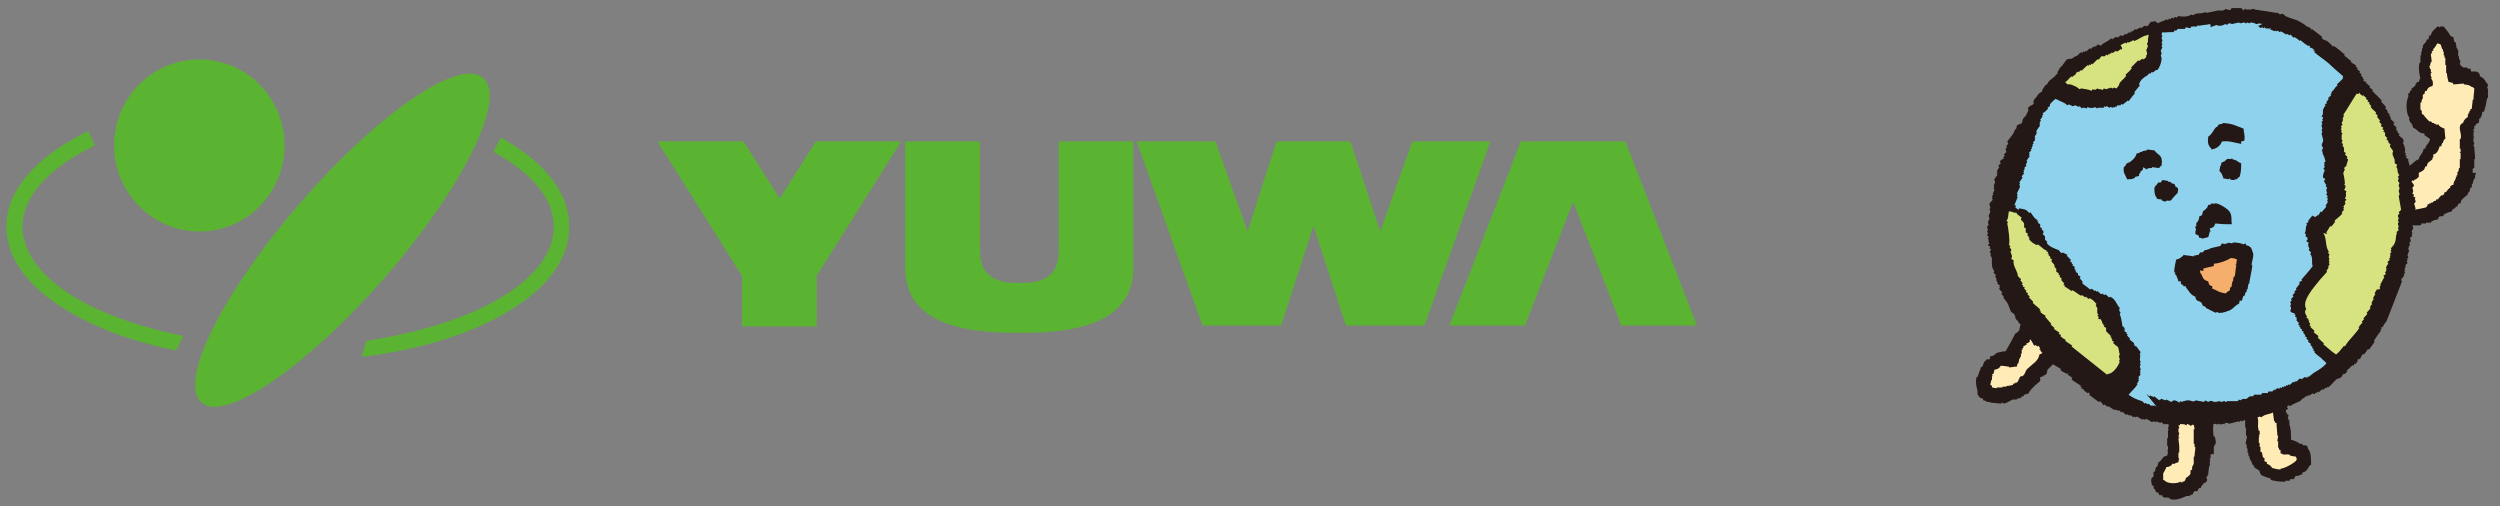
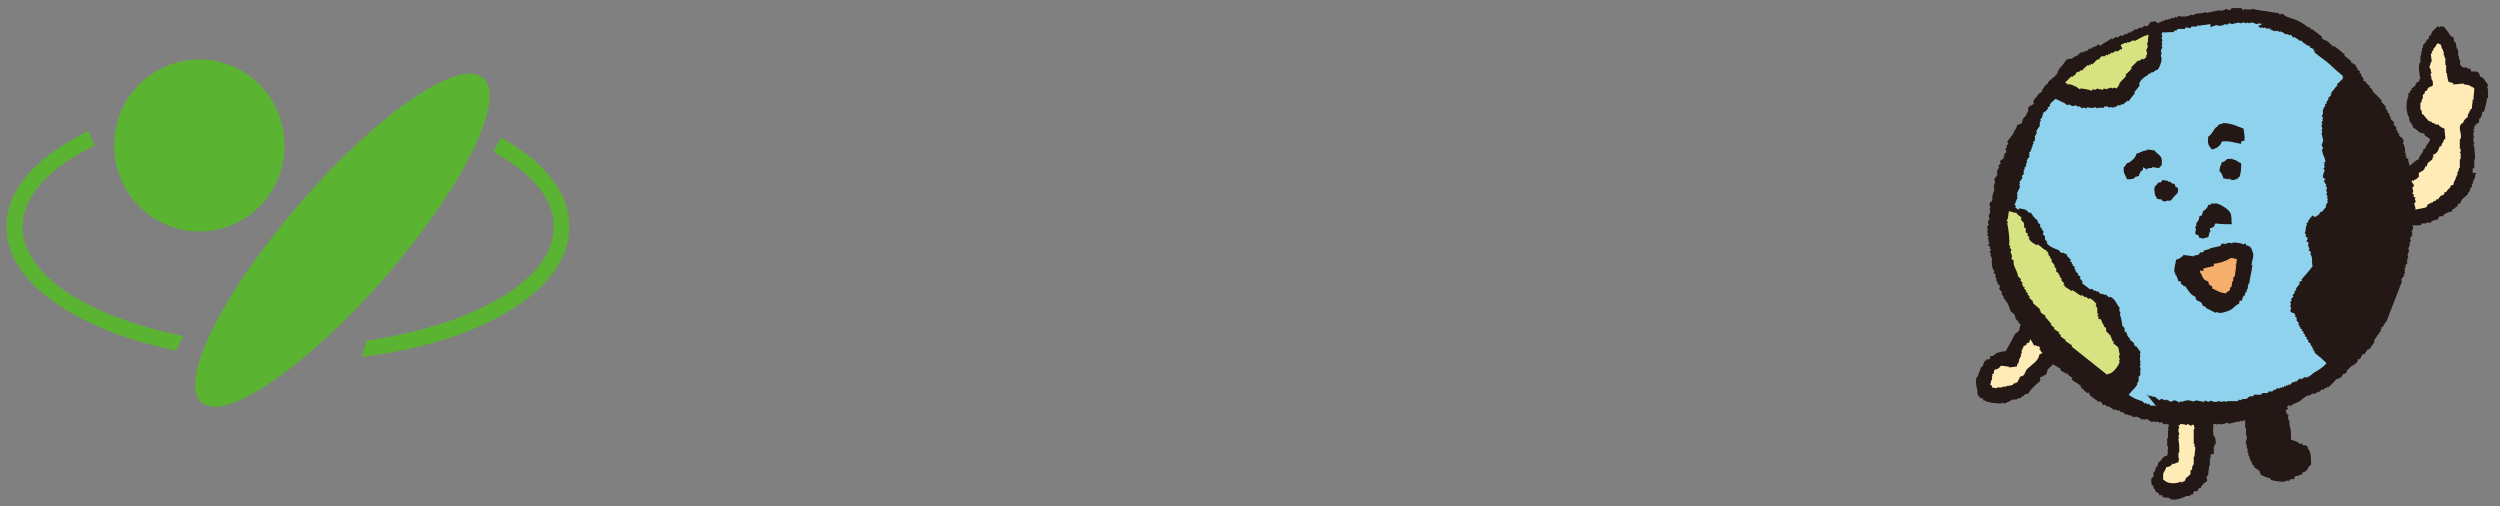
<svg xmlns="http://www.w3.org/2000/svg" version="1.1" id="レイヤー_1" x="0px" y="0px" width="311px" height="63px" viewBox="0 0 311 63" style="enable-background:new 0 0 311 63;" xml:space="preserve">
  <rect x="0" y="0" width="311" height="63" fill="#808080" stroke="none" />
  <style type="text/css">
	.st0{fill:#5BB431;}
	.st1{fill-rule:evenodd;clip-rule:evenodd;fill:#231815;}
	.st2{fill-rule:evenodd;clip-rule:evenodd;fill:#FFEBB6;}
	.st3{fill-rule:evenodd;clip-rule:evenodd;fill:#D6E380;}
	.st4{fill-rule:evenodd;clip-rule:evenodd;fill:#8FD2ED;}
	.st5{fill-rule:evenodd;clip-rule:evenodd;fill:#F5AE6B;}
</style>
  <g>
    <g>
-       <path class="st0" d="M112.1,17.6l-9.8,15.6l-0.7,1.1v0.3v6h-9.3v-6v-0.3l-0.7-1.1l-9.8-15.6h10.7l4.5,7.1l4.5-7.1H112.1z     M211.1,40.5l-8.9-22.9h-3.6h-5.8h-3.6l-8.9,22.9h9.4l6-15.4l6,15.4H211.1z M127.4,41.4c11.2,0,13.6-4,13.6-8.2V17.6h-9.3v13    c0,1.6,0.2,4.6-4.6,4.6h-0.6c-4.7,0-4.6-3-4.6-4.6v-13h-9.3v15.6c0,4.2,2.4,8.2,13.6,8.2H127.4z M175.7,17.6l-4,11.2L168,17.6    h-1.2h-6.8h-1.2l-3.6,11.2l-4-11.2h-9.8l8.2,22.9h1.8h7.9h0.1l0-0.1l4-12.3l4,12.3l0,0.1h0.1h7.9h1.8l8.2-22.9H175.7z" />
      <path class="st0" d="M21.9,43.6c-3.9-0.8-7.5-1.9-10.6-3.4c-6.8-3.2-10.5-7.4-10.5-12c0-4.5,3.6-8.7,10.2-11.9l0.8,1.8    c-5.8,2.8-9,6.4-9,10.1c0,3.8,3.3,7.5,9.4,10.3c3.1,1.4,6.7,2.5,10.6,3.3L21.9,43.6z M62.3,17.1l-0.9,1.8c4.9,2.7,7.5,5.9,7.5,9.3    c0,3.8-3.3,7.5-9.4,10.3c-3.9,1.8-8.7,3.1-13.9,3.9L45,44.4c5.7-0.7,11-2.1,15.3-4.1c6.8-3.2,10.5-7.4,10.5-12    C70.9,24,67.8,20.2,62.3,17.1 M60.1,9.7C57.2,7.1,47,14.1,37.3,25.3c-9.7,11.2-15.2,22.3-12.2,24.8c2.9,2.5,13.1-4.5,22.8-15.6    C57.6,23.3,63.1,12.2,60.1,9.7 M24.8,7.4c-5.9,0-10.6,4.8-10.6,10.7c0,5.9,4.8,10.7,10.6,10.7c5.9,0,10.6-4.8,10.6-10.7    C35.4,12.2,30.7,7.4,24.8,7.4" />
    </g>
    <g>
      <path class="st1" d="M284.6,49.1v0.2h-0.1c-0.1,0.2,0.1,0.5,0.1,0.6c0,0.3-0.2,0.4-0.1,0.8c0,0,0.2,0,0.1,0.2    c-0.1,0-0.2,0.1-0.2,0.1c-0.1,0.3,0.1,0.4,0.2,0.6h0.1c0,0.2-0.1,0.3-0.1,0.5h0.1v0.2h0.1v0.5c0.2,0.7,0.2,0.9,0.2,1.9    c0.4,0.1,0.6,0.2,1,0.4v0.1h0.4c0,0.1,0.1,0.2,0.1,0.2h0.4c0.1,0.1,0.2,0.2,0.2,0.4c0.4,0.4,0.4,1.3,0.4,2c-0.5,0.3-0.3,0.8-1.1,1    v0.2c-0.1,0-0.2,0.1-0.4,0.1v0.1h-0.4c-0.1,0.1-0.2,0.2-0.2,0.4h-0.5c0,0.1-0.1,0.2-0.1,0.2h-0.5v0.1c-0.3,0.1-1.6-0.1-1.8-0.2    c0-0.1-0.1-0.2-0.1-0.2c-0.4-0.1-0.7-0.2-1.1-0.4c-0.1-0.2-0.2-0.3-0.2-0.5c-0.2-0.2-0.5-0.3-0.7-0.5v-0.2c-0.1,0-0.2-0.1-0.2-0.1    c0-0.1-0.1-0.2-0.1-0.4h-0.1v-0.2h-0.1c0-0.2-0.1-0.3-0.1-0.5h-0.1v-0.4h-0.1v-0.5h-0.1v-0.5h-0.1c-0.1-0.4,0.2-0.8,0.1-1.1h-0.1    v-1h-0.1v-1.1h-0.1v-0.4h-0.1v-0.4h-0.1v-0.1h-0.4c-0.5,0.5-1.3-0.1-2.2,0.1v0.1h-0.1c0,0-0.1-0.2-0.2-0.1v0.1h-0.6    c-0.1,0.4-0.3,2.3-0.1,2.9h0.1c0.1,0.2,0.2,0.7,0.1,1h-0.1v0.2h-0.1v1H275v0.5h-0.1v0.1c0,0.1,0.1,0.2,0.1,0.2h-0.1V58h-0.1    c0,0.4-0.1,0.7-0.1,1.1h-0.1v0.2h-0.1c-0.1,0.3,0.2,0.2,0,0.6c-0.1,0.1-0.2,0.2-0.4,0.2v0.2h-0.1c-0.1,0.1-0.2,0.2-0.2,0.4h-0.2    c-0.1,0.1-0.2,0.2-0.2,0.4h-0.4c-0.1,0.1-0.2,0.2-0.2,0.4h-0.2v0.1h-0.2v0.1h-0.4c-0.4,0.2-1.3,0.6-2,0.4v-0.1h-0.2v-0.1h-0.6    c0,0,0-0.1-0.2-0.1v-0.2h-0.4v-0.1c-0.1-0.1,0,0-0.1-0.2c-0.3-0.1-0.3,0-0.4-0.4c-0.2-0.1-0.2-0.2-0.2-0.5h-0.2c0-0.3-0.2-0.6,0-1    c0.1,0,0.2-0.1,0.2-0.1v-0.6c0.1,0,0.2-0.1,0.2-0.1c0-0.2,0.1-0.3,0.1-0.5c0.1,0,0.2-0.1,0.2-0.1c0-0.2,0.1-0.3,0.1-0.5    c0.1,0,0.2-0.1,0.2-0.1c0.2-0.2,0.3-0.4,0.5-0.6c0.1,0,0.2-0.1,0.4-0.1v-0.2h0.1c0-0.1-0.1-0.2-0.1-0.2h0.1v-0.2h-0.1v-0.1h0.1    v-0.5h-0.1v-1h0.1v-1h0.1v-0.1h-0.1c0-0.3,0.1-0.3,0.1-0.5c0-0.6-0.1-1.2-0.1-1.8l3.5,0.3l4.2,0.1l3.5-0.5L284.6,49.1z" />
-       <path class="st2" d="M282.1,50.5v0.2h-0.2c-0.3,0.5-1,0.5-1.3,1c0.6,0.4,0.1,1.1,0.4,1.9h0.1v0.5h-0.1c0,0.1,0.1,0.2,0.1,0.2h-0.1    v0.8h0.1v0.5h0.1v0.6c0.1,0,0.2,0.1,0.2,0.1c0,0.2,0.1,0.4,0.1,0.6c0.1,0,0.2,0.1,0.2,0.1v0.4h0.1c0.1,0.1,0,0,0.2,0.1v0.2    c0.3,0.1,0.4,0.2,0.6,0.4v0.1c0.4,0.1,0.7,0.2,1.1,0.2v-0.1c0.5,0,1.9-0.8,2-1.1v-0.2c-0.1-0.1,0,0-0.1-0.2    c-0.2,0-0.5-0.1-0.7-0.1v-0.1c-0.5-0.2-0.8,0.1-1.1-0.2h-0.1v-0.4c-0.1,0-0.2-0.1-0.2-0.1v-0.2h-0.1v-0.8h-0.1    c0-0.2,0.1-0.5,0.1-0.7h-0.1c0-0.5-0.1-1-0.1-1.6H283v-0.2h-0.1c-0.1-0.7-0.2-1.4-0.2-2h-0.1C282.4,50.5,282.3,50.5,282.1,50.5" />
      <path class="st2" d="M271.3,51.4c0,0.2-0.1,0.5-0.1,0.5s0.2,0.1,0.1,0.4h-0.1v0.6H271c0,0.1,0.1,0.2,0.1,0.4H271v0.5h0.1    c0,0.2-0.1,0.4-0.1,0.6h0.1v0.1H271c0,0.4,0.1,0.7,0.1,1.1v0.7H271V57h0.1c0,0-0.1,0.3-0.1,0.5c-0.1,0-0.2,0.1-0.4,0.1v0.1h-0.4    c0,0.1-0.1,0.2-0.1,0.2c-0.2,0.1-0.3,0.2-0.6,0.2c-0.1,0.3-0.3,0.6-0.4,0.8v0.8c0.1,0,0.2,0.1,0.2,0.1c0.4,0.4,1.5,0.4,2,0.1V60    h0.2v-0.1h0.2c0.1-0.1,0.2-0.2,0.2-0.4c0.2-0.2,0.5-0.3,0.6-0.6v-0.4c0.1,0,0.2-0.1,0.2-0.1V58h0.1v-0.2h0.1v-1h0.1    c0-0.4,0.1-0.8,0.1-1.2h-0.1v-0.4h-0.1v-1.8h0.1c0-0.2-0.1-0.5-0.1-0.7h0.1c0-0.2-0.1,0-0.1-0.1v-0.1h0.1c0-0.2-0.1-0.5-0.1-0.7    l-0.1-0.1h-0.7v-0.1C272.1,51.5,271.7,51.4,271.3,51.4" />
      <path class="st1" d="M256.5,44.1c-0.4,0.4-0.4,0.5-0.4,0.6c-0.5,0.4-1,0.9-1.4,1.3c0,0.2-0.1,0.3-0.1,0.5    c-0.1,0.1-0.2,0.2-0.4,0.2v0.1c-0.1,0-0.2,0.1-0.4,0.1v0.5c-0.2,0.2-0.5,0.4-0.7,0.6c-0.3,0.3-0.6,0.6-0.8,1H252v0.1h-0.2    c0,0.1-0.1,0.2-0.1,0.2h-0.2c0,0.1-0.1,0.2-0.1,0.2c-0.2,0-0.3,0.1-0.5,0.1v0.1h-0.5c-0.3,0.1-0.8,0.5-1.2,0.5v-0.1H249v0.1    c-0.5,0-1-0.1-1.4-0.1v-0.1h-0.4V50c-0.2-0.1-0.2-0.2-0.5-0.2v-0.2c-0.1,0-0.2-0.1-0.4-0.1c0-0.1-0.1-0.2-0.1-0.2h-0.1v-0.2H246    v-0.5c-0.1-0.3-0.3-1.2-0.1-1.7h0.1c0.1-0.2,0.2-0.5,0.2-0.7h0.1c0-0.2,0.1-0.3,0.1-0.5c0.1,0,0.2-0.1,0.2-0.1    c0.2-0.3,0.1-0.6,0.5-0.8v-0.1h0.4c0-0.1,0.1-0.2,0.1-0.4c0.5,0,0.5-0.2,0.8-0.4c0.4-0.1,0.7-0.2,1.1-0.2c0.4-0.7,0.8-1.4,1.2-2.2    c0.2-0.1,0.3-0.2,0.5-0.4c0-0.2,0.1-0.4,0.1-0.6c0.2-0.2,0.5-0.4,0.7-0.6v-0.2h0.1v-0.2h0.1V39c0.1,0,0.2-0.1,0.7-0.4L256.5,44.1z    " />
      <path class="st2" d="M248.1,46c0,0.2-0.1,0.3-0.1,0.5c-0.1,0-0.2,0.1-0.2,0.1v0.1h0.1v0.1h-0.1v0.5h-0.1c0,0.2-0.1,0.4-0.1,0.6    c0.1,0,0.2,0.1,0.2,0.1v0.2c0.2,0,0.4,0.1,0.6,0.1v-0.1h0.7v-0.1h0.5v-0.1h0.2V48c0.2,0,0.4-0.1,0.6-0.1c0-0.1,0.1-0.2,0.1-0.2    h0.2v-0.1h0.2c0.1-0.1,0.2-0.2,0.2-0.4h0.1v-0.2l0.2-0.2h0.2l0.2-0.2c0.2-0.3,0.2-0.6,0.5-0.8c0.5-0.5,1.3-0.9,1.4-1.7    c0.3-0.1,0.3-0.2,0.6-0.2c0.1-0.5,0.3-0.4,0.6-0.7h0.1v-0.2c-0.1-0.1-0.7-0.7-0.7-0.8v-0.4h-0.1v-0.2c-0.2-0.4-0.4-0.5-0.5-1.1    h-0.2c-0.1,0.1-0.2,0.2-0.2,0.4h-0.1v0.4c-0.1,0-0.2,0.1-0.2,0.1v0.2c-0.1,0-0.2,0.1-0.2,0.1c0,0.2-0.1,0.3-0.1,0.5    c-0.1,0-0.2,0.1-0.2,0.1v0.2c-0.1,0.1-0.2,0.2-0.4,0.2v0.2c-0.1,0-0.2,0.1-0.2,0.1V43c-0.1,0-0.2,0.1-0.2,0.1v0.2h-0.1v0.2h-0.1    V44h-0.1v0.4h-0.1v0.2h-0.1c0,0.2-0.1,0.4-0.1,0.6h-0.1c0,0.1-0.1,0.2-0.1,0.4c-0.3,0-0.6,0.1-1,0.1v-0.1c-0.3,0-0.6-0.1-1-0.1    C248.7,45.8,248.6,45.9,248.1,46" />
      <path class="st1" d="M299,20.8c1,0,1.1-0.7,1.9-1c0.1-0.6,0.5-0.6,0.6-1.3h0.2c0.1-0.6,0.5-0.6,0.6-1.2l-0.7-0.5v-0.2    c-0.8,0-0.8-0.5-1.4-0.7c0-0.1-0.1-0.2-0.1-0.4H300v-0.2c-0.1,0-0.2-0.1-0.2-0.1v-0.2h-0.1v-0.5h-0.1c-0.3-0.8-0.3-1.8,0-2.5v-0.4    c0.1,0,0.2-0.1,0.2-0.1v-0.2c0.1,0,0.2-0.1,0.2-0.1v-0.2c0.2-0.1,0.3-0.2,0.5-0.4v-0.2h0.1c0-0.1,0.1-0.2,0.1-0.2h0.2    c0-0.1,0.1-0.2,0.1-0.4h0.1c-0.1-0.4-0.3-1.4-0.1-2h0.1V6.9h0.1V6.4h0.1V6h0.1V5.7c0.1-0.3,0.4-0.3,0.5-0.8h0.2    c0-0.2,0.1-0.3,0.1-0.5h0.2c0.1-0.6,0.5-0.7,0.8-1.1h0.2v0.1h0.1V3.3h0.5c0.3,0.4,0.6,0.7,0.8,1.1c0.1,0.1,0.2,0.2,0.4,0.2    c0,0.2,0.1,0.4,0.1,0.6c0.1,0,0.2,0.1,0.2,0.1c0,0.2,0.1,0.5,0.1,0.7h0.1v0.2h0.1v0.8h0.1v0.4h0.1c0.2,0.5-0.2,0.5,0.2,0.8v0.1    h0.1V8.3h0.1v0.1h0.5v0.1h0.2v0.1c0.1,0,0.2-0.1,0.2-0.1c0,0.1,0.1,0.2,0.1,0.4h0.7c0,0,0,0.1,0.2,0.1c0.1,0.2,0.2,0.2,0.2,0.5    c0.6,0.2,0.6,0.6,1,1c0,0.2-0.1,0.3-0.1,0.5h0.1v1.2h-0.1c-0.1,0.6-0.2,1.1-0.4,1.7h-0.2c0,0.2-0.1,0.4-0.1,0.6h-0.1v0.2    c-0.1,0-0.2,0.1-0.2,0.1v0.4c-0.1,0.1-0.2,0.2-0.4,0.2v0.2c-0.1,0-0.2,0.1-0.2,0.1v0.4h-0.1c-0.1,0.2,0.1,0.2,0.1,0.2v0.1h-0.1    v0.6h0.1v0.1h-0.1v0.6h0.1c0,0.2-0.1,0.3-0.1,0.5h0.1c0,0.5,0.1,1,0.1,1.6h-0.1v1.1c-0.1,0-0.2,0.1-0.2,0.1v0.5H308v0.2h-0.1v0.5    h-0.1c-0.1,0.2-0.2,0.5-0.2,0.7h-0.1v0.4c-0.1,0-0.2,0.1-0.2,0.1c0,0.2-0.1,0.3-0.1,0.5c-0.1,0-0.2,0.1-0.2,0.1v0.2    c-0.3,0.2-0.6,0.5-0.8,0.7c0,0.1-0.1,0.2-0.1,0.4h-0.2c-0.1,0.1-0.2,0.2-0.2,0.4h-0.2c0,0.1-0.1,0.2-0.1,0.2    c-0.3,0.2-0.2-0.1-0.4,0.4c-0.4,0.1-0.7,0.2-1,0.4c0,0.1-0.1,0.2-0.1,0.2h-0.4c-0.1,0.1-0.2,0.2-0.2,0.4c-0.2,0-0.4,0.1-0.6,0.1    v0.1h-0.2c0,0.1-0.1,0.2-0.1,0.2h-0.6v0.1h-0.6V28c-0.5,0.1-1.2,0-1.4,0L299,20.8z" />
      <path class="st2" d="M302.6,10.7c-0.4,0.1-0.6,0.2-0.7,0.6h-0.2c0,0.1-0.1,0.2-0.1,0.4c-0.1,0-0.2,0.1-0.2,0.1v0.5h-0.1v0.2h-0.1    c0,0.1,0.1,0.2,0.1,0.2c-0.1,0-0.2,0.1-0.2,0.1v0.8c0.3,0.3,0.1,0.3,0.2,0.6c0.1,0,0.2,0.1,0.2,0.1c0.2,0.3,0.5,0.6,0.7,0.8h0.2    l0.2,0.2h0.2v0.1h0.2v0.1h0.4v0.1c0.2,0.2,0.4,0.3,0.7,0.4c0,0.4,0.1,0.9,0.1,1.3c-0.1,0-0.2,0.1-0.2,0.1v0.2h-0.1v0.2h-0.1    c0,0.1-0.1,0.2-0.1,0.4h-0.2c-0.1,0.3-0.2,0.6-0.4,0.8c-0.1,0.1-0.2,0.2-0.4,0.2v0.4h-0.1v0.2c-0.2,0.2-0.4,0.3-0.6,0.5    c0,0.1-0.1,0.2-0.1,0.4h-0.2c-0.1,0.6-0.5,0.6-0.8,0.8V22c-0.2,0.2-0.3,0.3-0.6,0.4v0.1c-0.1,0-0.2-0.1-0.2-0.1v0.1    c-0.2,0-0.4,0.1-0.6,0.1v1.1h0.1V24h0.1c0.1,0.3-0.1,0.3-0.1,0.5h0.1c0,0.3-0.2,0.8-0.2,1c0,0.2,0.1,0.5,0.1,0.7    c0.7-0.1,1.4-0.2,2.2-0.4c0.1-0.1,0.2-0.2,0.2-0.4h0.2v-0.1h0.2v-0.1h0.2l0.2-0.2h0.2c0-0.1,0.1-0.2,0.1-0.2h0.2    c0.1-0.2,0.2-0.3,0.4-0.5h0.2c0.1-0.1,0.2-0.2,0.2-0.4h0.2c0.1-0.2,0.2-0.3,0.4-0.5h0.1v-0.2c0.1-0.1,0.2-0.2,0.4-0.2    c0-0.2,0.1-0.3,0.1-0.5h0.1v-0.2h0.1V22h0.1v-0.2h0.1v-0.4h0.1c0-0.2,0.1-0.3,0.1-0.5h0.1v-1v-0.1h0.1V19h-0.1v-0.1h0.1v-0.4h-0.1    v-1.2h0.1c0.2-0.8-0.4-1.4,0.1-1.9c0.1-0.1,0,0,0.2-0.1c0.1-0.4,0.3-0.5,0.5-0.7h0.1v-0.4h0.1v-0.2h0.1v-0.2h0.1v-0.2    c0.1,0,0.2-0.1,0.2-0.1c0-0.4,0.1-0.7,0.1-1.1h0.1c0-0.5,0.1-1,0.1-1.4c-0.1-0.1-0.2-0.2-0.4-0.2v-0.1h-0.2v-0.1    c-0.2,0-0.5-0.1-0.7-0.1v-0.1c-0.4,0-0.9,0.1-1.3,0.1c0-0.1-0.1-0.2-0.1-0.2c-0.2,0-0.3-0.1-0.5-0.1c-0.1-0.4-0.2-0.7-0.2-1.1    h-0.1v-1h-0.1V7.2h-0.1V6.9h-0.1V6.4h-0.1V6.1h-0.1c-0.2-0.5,0-0.6-0.6-0.7c-0.1,0.2-0.3,0.5-0.5,0.7v0.2c-0.1,0-0.2,0.1-0.2,0.1    c0,0.1,0.1,0.2,0.1,0.2c-0.1,0-0.2,0.1-0.2,0.1c0,0.3,0.1,0.6,0.1,1h-0.1c0,0.2-0.1,0.3-0.1,0.5h-0.1c0,0.1,0.1,0.2,0.1,0.4h0.1V9    h0.1v0.1h-0.1c-0.1,0.3,0.1,0.5,0.1,0.6h-0.1C302.7,10.1,302.7,10.4,302.6,10.7" />
      <path class="st1" d="M250.4,16.7l0.2-0.4c0,0,0-0.1,0.2-0.3c0.2-0.2,0-0.1,0-0.1c0.1-0.1,0.1-0.3,0.1-0.3s0.2-0.1,0.4-0.2    c0.2-0.1,0,0,0.1,0c0.1,0,0.2-0.3,0.2-0.4c0-0.1,0.1-0.3,0.2-0.4c0.2-0.1,0.3-0.4,0.3-0.4s0.1-0.2,0.2-0.4c0.1-0.1-0.1-0.4,0-0.4    c0.1-0.1,0.3-0.3,0.4-0.3c0.1,0,0.3-0.2,0.3-0.2s-0.1-0.3,0-0.4c0.1-0.1,0-0.1,0.2-0.3c0.2-0.2,0.2-0.2,0.3-0.4    c0.1-0.1,0.1-0.1,0.2-0.2c0.1-0.1,0.2-0.1,0.3-0.2c0.1-0.1,0-0.2,0.1-0.3c0.1-0.1,0.2-0.3,0.2-0.3s0.2-0.3,0.3-0.3    c0.1,0,0.2-0.3,0.2-0.3s0.2-0.2,0.3-0.3c0.1,0,0.2-0.2,0.4-0.3c0.2-0.1,0.1-0.2,0.4-0.4c0.2-0.2,0-0.2,0-0.2s0.2-0.2,0.2-0.3    c0.1-0.1,0.1-0.2,0.1-0.2l0.3-0.3l0.3-0.4l0.3-0.4l0.4-0.1c0.3,0.1,0.4-0.2,0.7-0.3c0.3,0,0.4-0.4,0.7-0.5l0.1,0.1    c0.1-0.1,0.1-0.2,0.2-0.2l0.1,0.1l0.1-0.2l0.1,0.1c0.2-0.1,0.3-0.3,0.5-0.4l0.1,0.1c0.1-0.1,0.2-0.2,0.3-0.3l0.1,0.1l0.1-0.2    l0.1,0.1c0.1-0.1,0.2-0.2,0.3-0.3l0.1,0.1c0.2,0,0,0,0.2,0.1c0.4-0.4,0.6-0.4,0.9-0.6c0.1-0.1,0.3-0.2,0.4-0.3    c0.1,0,0.2,0,0.2,0.1c0.1-0.1,0.2-0.2,0.4-0.3c0.1,0,0.2,0,0.2,0.1c0.1-0.1,0.3-0.2,0.4-0.3c0.1,0,0.2,0,0.2,0.1    c0.1-0.1,0.3-0.2,0.4-0.3l0.1,0.1c0.1-0.1,0.2-0.2,0.4-0.3l0.1,0.1l0.1-0.2c0.1,0,0.2,0,0.2,0c0.1-0.1,0.2-0.2,0.3-0.3l0.1,0.1    c0.2-0.1,0.4-0.2,0.6-0.3l0.1,0.1c0.1-0.1,0.2-0.2,0.4-0.3c0.1,0,0.2,0,0.2,0.1c0.5-0.2,0.3-0.7,0.9-0.6l0.1-0.1    c0.2,0.1,0.3,0.2,0.5,0.3c0.3-0.3,0.6-0.2,1-0.5l0.2,0.1l0.1-0.2l0.2,0.1c0.1-0.1,0.1-0.2,0.2-0.2l0.2,0.1    c0.1-0.1,0.1-0.2,0.2-0.2l0.2,0.1c0.1-0.1,0.1-0.2,0.2-0.2c0.5,0.1,1.2,0.1,1.6-0.2l0.2,0.1c0.5-0.4,1-0.1,1.5-0.4l0.2,0.1    c0.5-0.1,0.9-0.2,1.4-0.3c0.4,0,0.6,0.1,1-0.2c0.1,0,0.1,0.1,0.2,0.1c0.2,0,0.3,0.1,0.4,0l0.1-0.2c0.4,0,0.8,0,1.2,0    c0.1,0.1,0.2,0.2,0.3,0.3c0.1-0.1,0.1-0.2,0.2-0.2l0.2,0.1c0.4-0.1,0.1,0,0.4,0c0.1,0,0.3-0.1,0.4-0.1c0.1,0,0.2,0.1,0.3,0.1    l1.3,0.2l1.3,0.2l0.2,0l0.2,0.2l0.3-0.1l0.2,0.1l0.2,0.2l0.5,0.2l0.3,0.1l0.6,0.2l0.4,0.2l0.5,0.3l0.4,0.3l0.5,0.2l-0.1,0.1    l0.1,0.1l0.1-0.1c0.4,0.3,0.9,0.7,1.3,1l-0.1,0.1c0.2,0.3,0.5,0.3,0.7,0.4c0.2,0.2,0.5,0.4,0.7,0.7l0.1-0.1    c0.5,0.3,0.9,0.7,1.4,1.1l-0.1,0.1c0.3,0.2,0.6,0.5,0.9,0.7l-0.1,0.1c0.2,0.1,0.4,0.3,0.7,0.4l-0.1,0.1c0.1,0.1,0.2,0.2,0.3,0.3    l-0.1,0.1c0.1,0.1,0.3,0.2,0.4,0.3l-0.1,0.1c0.1,0.1,0.2,0.2,0.3,0.3l-0.1,0.1c0.1,0.1,0.2,0.2,0.3,0.3l-0.1,0.1l0.2,0.1l-0.1,0.1    c0.1,0.2,0.3,0.1,0.4,0.2l-0.1,0.1c0.2,0.1,0.3,0.3,0.5,0.4c0,0.1,0,0.1,0,0.2c0.1,0.1,0.3,0.2,0.4,0.3l-0.1,0.1    c0.4,0.4,0.8,0.8,1.2,1.2l-0.1,0.1c0.2,0.3,0.4,0.4,0.6,0.7c0,0.1,0,0.2-0.1,0.2c0.1,0.1,0.2,0.1,0.3,0.2l-0.1,0.1l0.2,0.1    l-0.1,0.1c0.1,0.1,0.2,0.1,0.3,0.2l-0.1,0.1c0.1,0.1,0.1,0.2,0.2,0.3c0,0.1,0,0.1,0,0.2c0.2,0.2,0.4,0.4,0.5,0.5    c-0.1,0-0.1,0.1-0.2,0.1c0.1,0.1,0.2,0.3,0.4,0.4c0,0.1,0,0.2,0,0.4l0.2,0.1l-0.1,0.1c0.1,0.1,0.2,0.2,0.3,0.3l-0.1,0.1    c0.3,0.4,0.6,0.3,0.6,0.8c0,0.2,0,0-0.1,0.2c0.2,0.2,0.3,0.7,0.3,0.9c0,0.3-0.2,0.1,0.1,0.4l-0.1,0.2l0.2,0.1l-0.1,0.2    c0.1,0.1,0.2,0.1,0.3,0.2c-0.1,0.4,0.3,0.7,0.1,1.1c0.1,0.1,0.1,0.2,0.2,0.3l-0.1,0.1c0.1,0,0.1,0.1,0.2,0.1l-0.1,0.1    c0,0.2,0.1,0.1,0,0.4c0.2,0.3,0.2,0.4,0.1,0.7c0.1,0.1,0.3,0.4,0.3,0.5c-0.1,0.1-0.1,0.2-0.2,0.2c0,0.2,0.1,0.3,0.1,0.5    c0,0.1-0.1,0.2-0.1,0.3l0.2,0.1c0,0.1,0,0.1-0.1,0.2c0.1,0.1,0.2,0.1,0.3,0.2l-0.1,0.1c0,0.1,0.1,0.2,0.1,0.4    c-0.1,0.1-0.1,0.2-0.2,0.2c0.1,0.2,0.1,0.4,0.2,0.6c-0.1,0.4-0.4,0.2,0,0.7c-0.2,0.3-0.2,0.5-0.2,0.8l0.1,0.1    c-0.1,0.2-0.2,0.3-0.3,0.5c0,0.1,0.1,0.2,0.1,0.4c-0.1,0.1-0.1,0.3-0.2,0.4c0,0.1,0.1,0.1,0.1,0.2l-0.1,0.2l0.1,0.1    c-0.1,0.1-0.2,0.2-0.3,0.3c0,0.1,0.1,0.2,0.1,0.4c-0.1,0.1-0.1,0.2-0.2,0.2c0,0.1,0.1,0.1,0.1,0.2c-0.1,0.2-0.2,0.4-0.2,0.6    c0,0.1,0.1,0.1,0.1,0.2c-0.1,0.2-0.2,0.4-0.2,0.6c0,0.1,0.1,0.1,0.1,0.2c-0.1,0.1-0.1,0.2-0.2,0.2l0.1,0.1l-0.1,0.2    c0,0.1,0.1,0.1,0.1,0.2c-0.1,0.1-0.2,0.2-0.3,0.3l0.1,0.1c-0.1,0.1-0.1,0.3-0.2,0.4l0.1,0.1l-0.1,0.2l0.1,0.1    c-0.1,0.1-0.1,0.2-0.2,0.2l0.1,0.1c-0.1,0.2-0.3,0.4-0.4,0.6c0,0.1,0.1,0.1,0.1,0.2c-0.6,1.6-1.3,3.3-1.9,4.9    c-0.2,0.3-0.4,0.5-0.5,0.8c-0.1,0-0.1-0.1-0.2,0l0.1,0.1c-0.1,0.1-0.1,0.2-0.2,0.2l0.1,0.1c-0.3,0.4-0.6,0.8-0.9,1.3l0.1,0.1    c-0.2,0.3-0.5,0.7-0.7,1l-0.1-0.1l-0.1,0.1c-0.1,0.2-0.3,0.4-0.4,0.6l-0.1-0.1c-0.3,0.2-0.3,0.6-0.5,0.7l-0.1-0.1    c-0.2,0.2-0.1,0.3-0.1,0.3c-0.1,0.1-0.2,0.3-0.3,0.4l-0.1-0.1c0,0.1-0.1,0.2-0.1,0.3l-0.1-0.1c-0.3,0.2-0.5,0.5-0.8,0.7l0.1,0.1    c-0.1,0.1-0.2,0.2-0.3,0.3c-0.1,0-0.2,0-0.2,0c-0.1,0.2-0.2,0.3-0.3,0.5l-0.1-0.1c0,0.1,0,0.1-0.1,0.2l-0.1-0.1l-0.1,0.2l-0.1-0.1    c-0.4,0.4-0.7,0.8-1.1,1.1l-0.1-0.1l-0.1,0.2l-0.1-0.1c-0.1,0.1-0.2,0.2-0.3,0.3l-0.1-0.1c-0.2,0.1-0.3,0.3-0.5,0.4l-0.1-0.1    l-0.1,0.2l-0.1-0.1c-0.1,0.1-0.1,0.2-0.2,0.2c-0.1,0-0.2,0-0.2-0.1c-0.1,0.1-0.3,0.2-0.4,0.3l-0.1-0.1l-0.1,0.2l-0.1-0.1    c-0.3,0.2-0.6,0.4-0.9,0.7c-0.4,0.2-0.8,0.3-1.2,0.6l-0.2-0.1c-0.7,0.8-1,0.5-1.6,0.9l-0.2-0.1c-0.5,0.4-1,0.2-1.6,0.7l-0.2-0.1    c-0.2,0.1-0.2,0.1-0.4,0.2l-0.1-0.1l-0.1,0.2l-0.1-0.1c-0.2,0-0.1,0.1-0.4,0l-0.1,0.2l-0.2-0.1c-0.3,0.2-0.5,0.1-0.8,0.3    c-0.1,0-0.1-0.1-0.2-0.1l-0.1,0.2l-0.1-0.1c-0.4,0.1-0.8,0.2-1.2,0.3l-0.2-0.1l-0.3,0l-0.1,0.2l-0.1-0.1c-0.1,0-0.3,0.1-0.4,0.1    l-0.2-0.1c-0.1,0-0.1,0.1-0.2,0.1l-0.2-0.1c-0.3,0.1-0.6,0.1-0.8,0.2c-0.1,0-0.2-0.1-0.3-0.1l-0.1,0.2c-0.4-0.2-0.5,0-0.9-0.1    c-0.1,0.1-0.1,0.2-0.2,0.2c-0.2-0.1-0.3-0.2-0.5-0.3c-0.3,0.2-0.2,0.2-0.5,0c-0.2,0,0,0-0.2-0.1l-0.1,0.2c-0.5-0.3-0.6,0-1.1-0.3    l-0.1,0.2c-0.1-0.1-0.3-0.1-0.4-0.2l-0.1,0.2c-0.1,0-0.2-0.1-0.3-0.1c-0.1,0-0.1,0.1-0.2,0.1l-0.2-0.1l-0.1,0.1l-0.2-0.1l-0.1,0.1    c-0.1-0.1-0.2-0.2-0.3-0.3c-0.1,0-0.1,0.1-0.2,0.1c-0.1-0.1-0.3-0.1-0.4-0.2l-0.1,0.1c-0.1,0-0.2-0.1-0.3-0.1    c-0.1,0-0.1,0.1-0.2,0.1c-0.2-0.1-0.4-0.3-0.7-0.4c-0.1,0-0.1,0.1-0.2,0.1l-0.2-0.1l-0.1,0.1c-0.2-0.1-0.4-0.3-0.7-0.4l-0.1,0.1    l-0.2-0.1l-0.1,0.1c-0.1-0.1-0.3-0.2-0.4-0.3l-0.1,0.1c-0.1-0.1-0.2-0.1-0.3-0.2l-0.1,0.1c-0.2-0.1-0.3-0.3-0.5-0.4l-0.1,0.1    c-0.1-0.1-0.2-0.2-0.3-0.3l-0.1,0.1c-0.1-0.1-0.3-0.1-0.4-0.2l-0.1,0.1c-0.2-0.2-0.5-0.3-0.7-0.5l-0.1,0.1    c-0.1-0.1-0.3-0.2-0.4-0.3l-0.1,0.1c-0.2-0.1-0.2-0.4-0.5-0.5l-0.1,0.1c-0.4-0.3-0.8-0.6-1.2-0.9l0.1-0.1l-0.1-0.1l-0.1-0.1    l-0.1,0.1c-0.1-0.1-0.3-0.2-0.4-0.3c-0.1-0.1-0.1-0.2-0.2-0.3l-0.1,0.1l-0.1-0.1l0.1-0.1l-0.2-0.1l0.1-0.1    c-0.4-0.3-0.8-0.5-1.2-0.8l0.1-0.2c-0.1-0.1-0.3-0.2-0.4-0.3c-0.1-0.1,0.1,0,0-0.1l-0.1,0.1l-0.1-0.1l0.1-0.1l-0.1-0.1l-0.1,0.1    c-0.3-0.2-0.6-0.3-0.8-0.5l0.1-0.1c-0.3-0.2-0.7-0.4-1-0.6c-0.2-0.2-0.5-0.6-0.7-0.8c-0.2-0.2-0.5-0.4-0.7-0.5l0.1-0.1    c-0.1-0.1-0.2-0.2-0.3-0.3l0.1-0.1c-0.1,0-0.2,0-0.2-0.1l0.1-0.1c-0.1-0.1-0.1-0.2-0.2-0.3l-0.1,0.1c-0.1-0.1-0.2-0.1-0.3-0.2    l-0.1,0.1l-0.1-0.1l-0.1-0.2l-0.3-0.5l-0.5-0.6l0-0.1l-0.2-0.3l-0.3-0.5c0,0-0.1-0.2-0.2-0.3c-0.1-0.1-0.3-0.3-0.3-0.3l0-0.1    l-0.3-0.3l-0.1-0.2l0-0.2l-0.2-0.3l-0.3-0.2l-0.1-0.2l-0.3-0.8c-0.2-0.3-0.4-0.6-0.6-0.8l0.1-0.1c-0.1-0.1-0.2-0.2-0.3-0.3    c0-0.1,0-0.2,0.1-0.2c-0.1-0.2-0.3-0.3-0.4-0.5l0.1-0.2l-0.1-0.1l0.1-0.1c-0.1-0.1-0.2-0.1-0.3-0.2c0-0.1,0-0.2,0-0.2    c-0.1-0.1-0.1-0.2-0.2-0.3l0.1-0.1c-0.1-0.1-0.1-0.2-0.2-0.3l0.1-0.2c-0.1-0.1-0.2-0.2-0.3-0.3l0.1-0.2c-0.4-0.4-0.3-1.1-0.3-1.6    c-0.1-0.1-0.1-0.3-0.2-0.4l0.1-0.2l-0.2-0.1c0.1-0.1,0.1-0.3,0.2-0.4c-0.1,0-0.1-0.1-0.2-0.1l0.1-0.2c-0.1-0.1-0.2-0.1-0.3-0.2    c0.1-0.1,0.1-0.2,0.2-0.2c-0.2-0.3-0.1-0.3-0.1-0.5l-0.1-0.1c0-0.1,0.1-0.2,0.1-0.3l-0.2-0.1c0-0.1,0.1-0.2,0.1-0.3    c0-0.1-0.1-0.1-0.1-0.2l0.1-0.2c0-0.1-0.1-0.2-0.1-0.4c0.1-0.1,0.1-0.2,0.2-0.2c0-0.1-0.1-0.2-0.1-0.4c0.1-0.1,0.1-0.3,0.2-0.4    c0-0.1-0.1-0.2-0.1-0.4c0.1-0.2,0.2-0.4,0.2-0.6l-0.1-0.1c0-0.1,0.1-0.2,0.1-0.3c0-0.1-0.1-0.2-0.1-0.4c0-0.3,0.3-0.3,0.4-0.6    l-0.1-0.1l0.1-0.2l-0.1-0.1c0.1-0.1,0.1-0.2,0.2-0.2l-0.1-0.1c0.1-0.2,0.2-0.4,0.2-0.6l-0.1-0.1l0.1-0.2l-0.1-0.1    c0.1-0.1,0.1-0.3,0.2-0.4c0-0.1-0.1-0.2-0.1-0.4c0.1-0.2,0.3-0.4,0.4-0.6l-0.1-0.1l0.1-0.2l-0.1-0.1c0.1-0.2,0.2-0.3,0.3-0.5    c0-0.1-0.1-0.1-0.1-0.2c0.1-0.1,0.2-0.2,0.3-0.3c0-0.1-0.1-0.1-0.1-0.2c0.1-0.3,0.4-0.3,0.5-0.4l-0.1-0.1c0.1-0.1,0.1-0.2,0.2-0.2    c0-0.1-0.1-0.1-0.1-0.2c0.1-0.1,0.2-0.2,0.3-0.3c0-0.1-0.1-0.2-0.1-0.4c0.1-0.1,0.1-0.2,0.2-0.2l-0.1-0.1c0.1-0.4,0.4-0.1,0.1-0.6    L250.4,16.7z" />
-       <path class="st3" d="M297.8,30.4c0.3-0.4,0.2-0.8,0.3-1.2l0.1-0.2l-0.1-0.1c0.1-0.1,0.2-0.2,0.3-0.3c0-0.1-0.1-0.1-0.1-0.2    l0.1-0.2c0-0.1-0.1-0.2-0.1-0.4l0.1-0.2c0-0.1-0.1-0.1-0.1-0.2l0.1-0.2c0-0.1-0.1-0.2-0.1-0.4c0.1-0.1,0.1-0.2,0.2-0.2    c0-0.1-0.1-0.1-0.1-0.2c0.1-0.1,0.2-0.2,0.3-0.3c-0.1-0.6-0.2-1.1-0.3-1.7l0.1-0.2c0-0.2-0.1-0.3-0.1-0.5l0.1-0.2    c0-0.2-0.1-0.3-0.1-0.5l0.1-0.2c-0.1-0.1-0.1-0.2-0.2-0.3c0-0.1,0.1-0.2,0.1-0.3c0-0.1-0.1-0.1-0.1-0.2c0.1-0.1,0.1-0.2,0.2-0.2    c-0.3-0.3-0.2-0.5-0.3-0.9l-0.1-0.1c0-0.1,0.1-0.2,0.1-0.3c-0.1-0.1-0.2-0.1-0.3-0.2c0-0.1,0-0.2,0-0.4c-0.1-0.4-0.4-0.6-0.2-1.1    c-0.1-0.2-0.3-0.4-0.4-0.6c0-0.1,0-0.1,0.1-0.2c-0.1-0.1-0.2-0.2-0.3-0.3c0-0.1,0-0.1,0-0.2l-0.2-0.1c0-0.1,0-0.2,0.1-0.2    c-0.1-0.1-0.2-0.2-0.3-0.3c0-0.1,0-0.2,0-0.4l-0.2-0.1c0-0.1,0-0.1,0.1-0.2l-0.2-0.1c0-0.1,0-0.2,0.1-0.2    c-0.1-0.1-0.2-0.1-0.3-0.2c0-0.1,0-0.2,0.1-0.2c-0.1-0.1-0.2-0.2-0.3-0.3c0-0.1,0-0.2,0.1-0.2c-0.2-0.2-0.3-0.3-0.4-0.5l0.1-0.1    c-0.1-0.1-0.2-0.2-0.3-0.3l0.1-0.1c-0.2-0.2-0.5-0.4-0.7-0.7l0.1-0.1c-0.1-0.1-0.2-0.2-0.3-0.3l0.1-0.1c-0.1-0.1-0.2-0.1-0.3-0.2    l0.1-0.1c-0.1-0.1-0.2-0.1-0.3-0.2l0.1-0.1c-0.2-0.1-0.3-0.3-0.5-0.4L294,12c-0.1-0.1-0.3-0.2-0.4-0.3c0,0,0,0-0.1-0.2l-0.1,0.2    c-0.1,0-0.2,0-0.2-0.1c-0.6,0.9-1.1,1.8-1.7,2.7l0.1,0.1c-0.1,0.1-0.1,0.3-0.2,0.4l0.1,0.1c-0.1,0.1-0.1,0.3-0.2,0.4    c0,0.1,0.1,0.1,0.1,0.2c-0.1,0.1-0.1,0.2-0.2,0.2c0,0.1,0.1,0.1,0.1,0.2l-0.1,0.2l0.1,0.1c0,0.3-0.2,0.1,0.1,0.4l-0.1,0.2    c0,0.2,0,0.3,0,0.5c0,0.1,0.1,0.1,0.1,0.2c0,0.1-0.1,0.2-0.1,0.3l0.2,0.1l-0.1,0.2c0.1,0.1,0.1,0.2,0.2,0.3c0,0.2,0,0.3,0,0.5    l0.2,0.1c0,0.1,0,0.2-0.1,0.2c0.1,0.1,0.2,0.2,0.3,0.3c0,0.1,0,0.2-0.1,0.2l0.2,0.1c0,0.2-0.2,0.6-0.2,0.8    c-0.1,0.1-0.2,0.2-0.3,0.3c0,0.1,0.1,0.1,0.1,0.2c-0.1,0.1-0.1,0.3-0.2,0.4c0.1,0.5,0.2,0.9,0.2,1.4l-0.1,0.1l0.2,0.1    c-0.1,0.3,0,0.3-0.2,0.5c0.1,0.1,0.2,0.1,0.3,0.2c-0.2,0.4,0.1,0.4-0.2,0.9l0.2,0.1c-0.1,0.2-0.2,0.2-0.2,0.4l0.1,0.1    c-0.1,0.1-0.2,0.3-0.3,0.4l0.1,0.1l-0.1,0.2l0.1,0.1c-0.1,0.1-0.2,0.2-0.3,0.3l0.1,0.1c-0.2,0.4-0.9,0.8-1,1l0.1,0.1    c-0.2,0.2-0.3,0.4-0.5,0.6l-0.1-0.1l-0.5,0.8c0,0.1,0.1,0.1,0.1,0.2L289,29c0.5,0.6,0.2,1.6,0.7,2.3l-0.1,0.2l0.2,0.1    c-0.1,0.2-0.1,0.3-0.1,0.5l0.1,0.1l-0.1,0.2c0,0.1,0.1,0.1,0.1,0.2l-0.1,0.1c0,0.1,0.1,0.1,0.1,0.2c-0.1,0.1-0.1,0.2-0.2,0.2    l0.1,0.1c-0.1,0.2-0.2,0.4-0.3,0.5l0.1,0.1c-0.3,0.3-0.6,0.7-0.9,1c-0.9,1.1-2.1,2.5-1.8,3.4c0,0.2,0,0,0.1,0.2    c-0.3,0.5-0.1,0.6,0.1,1l-0.1,0.1c0.1,0.1,0.2,0.1,0.3,0.2l-0.1,0.1l0.2,0.1l-0.1,0.1c0.1,0.1,0.1,0.2,0.2,0.3l-0.1,0.2l0.2,0.1    l-0.1,0.1c0.2,0.1,0.3,0.3,0.5,0.4c0,0.1,0,0.2-0.1,0.2c0.2,0.2,0.4,0.3,0.6,0.5c0,0.1,0,0.2-0.1,0.2c0.3,0.2,0.5,0.5,0.8,0.7    l-0.1,0.1c0.5,0.4,1,0.9,1.6,1.3c0.3-0.2,0.7-0.7,1-1.1l0.1,0.1c0,0,0.3-0.5,0.4-0.6c0.5-0.6,1-1.1,1.4-1.7l-0.1-0.1    c0.2-0.2,0.3-0.4,0.5-0.6l-0.1-0.1c0.1-0.1,0.2-0.2,0.3-0.3l-0.1-0.1c0.2-0.2,0.4-0.4,0.5-0.6l-0.1-0.1c0.2-0.2,0.4-0.4,0.5-0.6    l-0.1-0.1c0.1-0.1,0.2-0.3,0.3-0.4l-0.1-0.1c0.1-0.2,0.2-0.4,0.3-0.5l-0.1-0.1c0.1-0.2,0.2-0.4,0.3-0.5l-0.1-0.1    c0.1-0.2,0.2-0.4,0.3-0.5L296,36l0.1-0.2l-0.1-0.1c0.1-0.1,0.1-0.2,0.2-0.2l-0.1-0.1c0.2-0.3,0.3-0.6,0.5-0.9    c0-0.1-0.1-0.1-0.1-0.2c0.1-0.1,0.2-0.1,0.3-0.2c0-0.1-0.1-0.1-0.1-0.2c0.1-0.1,0.1-0.2,0.2-0.2l-0.1-0.1l0.1-0.2l-0.1-0.1    c0.1-0.2,0.2-0.4,0.3-0.5c0-0.1-0.1-0.1-0.1-0.2c0.1-0.1,0.2-0.2,0.3-0.3l-0.1-0.1c0.1-0.1,0.1-0.2,0.2-0.2l-0.1-0.1l0.1-0.2    l-0.1-0.1c0.1-0.1,0.1-0.2,0.2-0.2c0-0.1-0.1-0.1-0.1-0.2l0.1-0.2l-0.1-0.1c0.1-0.1,0.2-0.2,0.3-0.3l-0.1-0.1    C297.8,30.5,297.9,30.6,297.8,30.4" />
      <path class="st4" d="M284.9,38.7c0.1-0.2,0.1-0.3,0.1-0.5l-0.1-0.1c0-0.1,0.1-0.2,0.1-0.3c0-0.1-0.1-0.1-0.1-0.2    c0.1-0.1,0.1-0.2,0.2-0.2c0-0.1-0.1-0.1-0.1-0.2c0.1-0.1,0.2-0.2,0.3-0.3c0-0.1-0.1-0.1-0.1-0.2c0.1-0.1,0.2-0.2,0.3-0.3l-0.1-0.1    c0.1-0.1,0.2-0.2,0.3-0.3l-0.1-0.1c0.2-0.2,0.3-0.4,0.5-0.6l-0.1-0.1c0.1-0.2,0.4-0.3,0.4-0.3l-0.1-0.1c0.2-0.3,1-1.1,1.4-1.7    c-0.2-0.5,0.1-1-0.3-1.5l0.1-0.2c-0.1-0.1-0.2-0.2-0.3-0.3l0.1-0.2c-0.2-0.3-0.2-0.4-0.1-0.7c-0.1-0.1-0.2-0.1-0.3-0.2    c0.1-0.1,0.1-0.2,0.2-0.2l-0.1-0.1l0.1-0.1c-0.1-0.1-0.2-0.1-0.3-0.2c0.1-0.3,0.1-0.2-0.1-0.4c0.2-0.3,0.1-0.6,0.2-0.9l0.1-0.2    l-0.1-0.1c0.1-0.1,0.2-0.1,0.3-0.2l-0.1-0.1c0.2-0.2,0.3-0.4,0.5-0.6c0.1-0.1-0.1,0,0-0.1L288,27c0.1-0.1,0.2-0.1,0.3-0.2l0-0.1    l0.1,0.1c0.1-0.2,0.2-0.3,0.3-0.5l0.1,0.1c0.2-0.2,0.4-0.5,0.6-0.7l-0.1-0.1c0.1-0.2,0.2-0.3,0.3-0.5l-0.1-0.1    c0-0.1,0.1-0.2,0.1-0.3l-0.2-0.1c0.1,0,0.1-0.1,0.2-0.1c-0.1-0.1-0.1-0.2-0.2-0.3c0-0.1,0.1-0.2,0.1-0.3l-0.1-0.1    c0-0.2,0-0.2,0.1-0.5l-0.2-0.1l0.1-0.2c-0.2-0.2-0.2-0.3-0.3-0.5c0.1-0.1,0.1-0.2,0.2-0.2c-0.1-0.1-0.2-0.1-0.3-0.2    c-0.1-0.2,0.1-0.7,0.2-0.9c-0.3-0.4-0.1-0.1,0-0.5l-0.1-0.1l0.1-0.2l-0.1-0.1c0.1-0.1,0.1-0.2,0.2-0.2c-0.1-0.4-0.2-0.7-0.4-1.1    l0.1-0.1l-0.2-0.1c0.1-0.1,0.1-0.3,0.2-0.4c-0.4-0.5,0-0.5,0-1c-0.1-0.3-0.1-0.5-0.2-0.8l0.1-0.2c0-0.1-0.1-0.1-0.1-0.2l0.1-0.2    c0-0.1-0.1-0.2-0.1-0.4l0.1-0.2c0-0.1-0.1-0.1-0.1-0.2c0.1-0.1,0.1-0.2,0.2-0.2l-0.1-0.1c0-0.1,0.1-0.2,0.1-0.3l-0.2-0.1    c0.3-0.4,0.1-0.6,0.2-0.9c0.1-0.2,0.2-0.4,0.3-0.5l-0.1-0.1c0.1-0.1,0.2-0.1,0.2-0.1c0.1-0.1,0-0.2,0-0.2c0.1-0.1,0.2-0.3,0.3-0.4    l-0.1-0.1c0.1-0.1,0.2-0.2,0.4-0.3l-0.1-0.1c0.1-0.1,0.1-0.2,0.2-0.2l-0.1-0.1c0.2-0.2,0.4-0.4,0.5-0.6c0.1-0.1,0.2-0.2,0.3-0.3    l-0.1-0.1c0.3-0.3,0.6-0.5,0.8-0.8l-0.1-0.1l0.1-0.1c-0.6-0.5-1.5-1.3-1.8-1.6c-0.6-0.5-1.2-0.9-1.8-1.4l0.1-0.1    c-0.1,0-0.2,0-0.2-0.1l0.1-0.1c-0.1-0.1-0.3-0.2-0.4-0.3L288,6.4c-0.3-0.1-0.2-0.3-0.4-0.4c-0.1,0-0.2-0.1-0.3-0.1l0.1-0.1    c-0.2-0.2-0.3-0.1-0.3-0.1c-0.3-0.2-0.6-0.4-0.9-0.7l-0.1,0.1c-0.2-0.2-0.5-0.4-0.7-0.5l-0.1,0.1c-0.1-0.1-0.2-0.3-0.4-0.4    l-0.1,0.1c-0.1-0.1-0.2-0.1-0.3-0.2l-0.1,0.1c-0.2-0.1-0.4-0.3-0.7-0.4l-0.1,0.1c-0.1-0.1-0.2-0.1-0.3-0.2l-0.1,0.1l-0.2-0.1    l-0.1,0.1c-0.1-0.1-0.2-0.1-0.3-0.2c-0.1,0,0,0.1-0.2,0l0.1-0.1l-0.1-0.1l-0.1,0.1l-0.2-0.1l-0.1,0.1c-0.1-0.1-0.2-0.1-0.3-0.2    l-0.1,0.1l-0.2-0.1c-0.1,0-0.2,0.1-0.2,0.1c-0.1-0.1-0.2-0.2-0.3-0.3l-0.1,0.1L281.4,3c0-0.1,0.1-0.1,0-0.1L281.3,3l-0.2-0.1    c-0.1,0-0.3,0.1-0.4,0.1c-0.2-0.1-0.4-0.2-0.7-0.2c-0.1,0-0.1,0.1-0.2,0.1l-0.2-0.1c-0.1,0-0.1,0.1-0.2,0.1    c-0.1,0-0.1-0.1-0.2-0.1c-0.2,0-0.4,0.1-0.5,0.1l-0.2-0.1c-0.3,0.1-0.6,0.1-0.8,0.2c-0.1,0-0.2-0.1-0.3-0.1    c-0.4,0-0.1,0.3-0.6,0.1c-0.3,0.2-0.7,0.3-1.1,0.1c-0.3,0.2-0.4,0.1-0.7,0.3C275,3.1,275,3,274.9,3c-0.4,0.1-0.9,0.1-1.3,0.2    c-0.1,0-0.2,0-0.2-0.1l-0.1,0.2c-0.2,0-0.5,0-0.7,0l-0.1,0.2c-0.2,0-0.4-0.1-0.6-0.1l-0.1,0.2c-0.3,0-0.6,0-0.9,0    c-0.1,0.1-0.1,0.2-0.2,0.2c-0.1,0-0.2,0-0.2,0l-0.1,0.2c-0.2,0-0.4,0-0.5,0C269.3,4,269.6,4.1,269,4c0,0.1-0.1,0.2-0.1,0.3    c0,0.1,0.1,0.1,0.1,0.2l-0.1,0.2c0,0.1,0.1,0.2,0.1,0.4l-0.1,0.2c0,0.1,0.1,0.1,0.1,0.2l-0.1,0.2c0,0.1,0.1,0.1,0.1,0.2    c-0.1,0.1-0.1,0.3-0.2,0.4c0,0.1,0.1,0.2,0.1,0.4l-0.1,0.2c0,0.1,0.1,0.2,0.1,0.4c0,0.4-0.2,1-0.5,1.4c-0.4,0-0.3,0.2-0.6,0.3    c-0.1,0-0.2,0-0.2,0l-0.1,0.2l-0.1-0.1c-0.1,0.1-0.2,0.2-0.3,0.3c-0.4,0.2-0.9,0.6-1,1.1l0.1,0.1c-0.2,0.3-0.5,0.6-0.7,0.9    l0.1,0.1c-0.3,0.3-0.5,0.6-0.8,1l-0.1-0.1c-0.2,0.2-0.4,0.3-0.6,0.5c-0.1,0-0.2,0-0.2-0.1l-0.1,0.2c-0.1,0-0.3,0-0.4,0l-0.1,0.2    l-0.1-0.1l-0.1,0.2l-0.1-0.1c-0.1,0-0.1,0.1-0.2,0.1l-0.2-0.1c-0.1,0-0.1,0.1-0.2,0.1c-0.1-0.1-0.2-0.1-0.3-0.2    c-0.1,0-0.1,0.1-0.2,0.1l-0.1-0.1l-0.1,0.2c-0.2,0-0.5,0-0.7,0l-0.1,0.1c-0.1-0.1-0.2-0.1-0.3-0.2l-0.1,0.1    c-0.3,0-0.5,0.1-0.8-0.1l-0.1,0.2c-0.2-0.1-0.3-0.1-0.5-0.1l-0.1,0.1c-0.1-0.1-0.2-0.2-0.3-0.3l-0.1,0.1c-0.1-0.1-0.3-0.1-0.4-0.2    c-0.1,0-0.2,0.1-0.4,0.1c-0.2-0.1-0.3-0.2-0.5-0.2l-0.1,0.1c-0.1-0.1-0.3-0.2-0.4-0.3c-0.3-0.1-0.8-0.4-1.1-0.5    c-0.2,0.2-0.5,0.4-0.7,0.7c0,0,0.1,0.1-0.1,0.3c0,0-0.1,0-0.2,0.1l0.1,0.1c-0.1,0.1-0.2,0.2-0.3,0.3c-0.2,0.2-0.3,0.2-0.4,0.3    l0.1,0.1c-0.1,0.1-0.1,0.2-0.2,0.2l0.1,0.1c-0.1,0.1-0.2,0.3-0.3,0.4l0.1,0.1c-0.1,0.1-0.1,0.2-0.2,0.2l0.1,0.1l-0.1,0.2l0.1,0.1    c-0.2,0.3-0.4,0.5-0.5,0.8l0.1,0.1c-0.1,0.2-0.2,0.4-0.3,0.5l0.1,0.1l-0.1,0.2l0.1,0.1c-0.1,0.1-0.2,0.2-0.3,0.3l0.1,0.1    c-0.1,0.1-0.1,0.2-0.2,0.2l0.1,0.1c-0.1,0.1-0.1,0.2-0.2,0.2l0.1,0.1c-0.1,0.1-0.1,0.2-0.2,0.2l0.1,0.1c-0.1,0.1-0.2,0.2-0.3,0.3    l0.1,0.1l-0.1,0.2l0.1,0.1c-0.1,0.2-0.3,0.4-0.4,0.6l0.1,0.1c-0.1,0.1-0.1,0.3-0.2,0.4l0.1,0.1c-0.1,0.1-0.2,0.2-0.3,0.3l0.1,0.1    c-0.1,0.1-0.1,0.2-0.2,0.2l0.1,0.1l-0.1,0.2l0.1,0.1c-0.1,0.1-0.2,0.2-0.3,0.3c0,0.1,0.1,0.1,0.1,0.2c-0.1,0.2-0.3,0.4-0.4,0.6    l0.1,0.1l-0.1,0.2c0,0.1,0.1,0.1,0.1,0.2c-0.1,0.3-0.3,0.6-0.4,0.9l0.1,0.1l-0.1,0.2l0.1,0.1c-0.1,0.3-0.3,0.7-0.4,1l0.2,0.1    l-0.1,0.2c0.1,0.1,0.3,0.2,0.4,0.3l0.1-0.2c0.3,0.1,0.6,0.1,0.8,0.2c0.2,0.1,0.3,0.3,0.5,0.4l0.1-0.1c0.2,0.3,0.4,0.6,0.6,0.8    c0.1,0.1,0.2,0.1,0.3,0.2l-0.1,0.1l0.2,0.1l-0.1,0.1c0.1,0.1,0.2,0.1,0.3,0.2c0,0.1,0,0.2,0,0.4c0.1,0,0.2,0,0.2,0.1    c0,0.1,0,0.1,0,0.2c0.1,0,0.1,0.1,0.2,0.1c0,0,0,0.2,0,0.3l-0.1,0.1c0.1,0.1,0.2,0.2,0.3,0.3c0,0.1,0,0.2,0,0.4    c0.1,0.1,0.2,0.2,0.3,0.3l-0.1,0.1c0.3,0.5,1.2,0.8,1.5,0.9c0.1,0.1,0.2,0.3,0.4,0.4l0.1-0.1c0.2,0.1,0.4,0.2,0.6,0.3l-0.1,0.1    c0.2,0.2,0.4,0.4,0.5,0.5c0,0.1,0,0.2-0.1,0.2c0.1,0.1,0.2,0.1,0.3,0.2l-0.1,0.1l0.2,0.1l-0.1,0.1c0.1,0.1,0.2,0.1,0.3,0.2    c0,0.1,0,0.2-0.1,0.2l0.2,0.1l-0.1,0.1c0.1,0,0.1,0.1,0.2,0.1l-0.1,0.1c0.1,0.1,0.2,0.1,0.3,0.2c0,0.1,0,0.1,0,0.2    c0.1,0.1,0.2,0.1,0.3,0.2c0,0.1,0,0.2-0.1,0.2c0.2,0.2,0.3,0.3,0.4,0.5l-0.1,0.1c0.3,0.3,0.7,0.5,1,0.8c0.1,0,0.2-0.1,0.2-0.1    c0.1,0.1,0.3,0.2,0.4,0.3l0.1-0.1c0,0.1,0.1,0.1,0.1,0.2l0.1-0.1c0.2,0.1,0.3,0.3,0.5,0.4l0.1-0.1c0.1,0.1,0.2,0.1,0.3,0.2    l0.1-0.1c0.2,0.1,0.3,0.3,0.5,0.4l0.1-0.1c0.7,0.3,0.8,1,1.2,1.4c-0.1,0.3-0.1,0.3,0.1,0.6l-0.1,0.2c0.2,0.4,0.2,0.8,0.3,1.2    c0,0.1,0,0.2,0,0.2c0.1,0.1,0.2,0.2,0.3,0.3c0,0.1,0,0.2,0,0.4c0.1,0.1,0.2,0.1,0.3,0.2l-0.1,0.1l0.2,0.1l-0.1,0.1    c0.1,0.1,0.2,0.3,0.4,0.4l-0.1,0.1c0.2,0.2,0.4,0.3,0.6,0.5l-0.1,0.1c0.1,0,0.1,0.1,0.2,0.1l-0.1,0.1c0.1,0,0.2,0.1,0.3,0.1    c0.1,0.2,0.3,0.4,0.5,0.7l-0.1,0.2c0.1,0.4,0,0.4,0,0.8c0,0.1,0.1,0.1,0.1,0.2l-0.1,0.2l0.1,0.1c0,0.1-0.1,0.2-0.1,0.3    c0,0.1,0.1,0.2,0.1,0.4l-0.1,0.2l0.1,0.1l-0.1,0.2l0.1,0.1c-0.1,0.1-0.2,0.2-0.3,0.3l0.1,0.1l-0.1,0.2l0.1,0.1    c-0.1,0.1-0.1,0.2-0.2,0.2l0.1,0.1c-0.1,0-0.1,0.1-0.2,0.1l0.1,0.1c-0.3,0.5-0.7,0.8-1.1,1.3c0.7,0.5,1.1,0.6,1.7,0.8    c0.1,0.1,0.2,0.2,0.3,0.3l0.1-0.1c0.1,0.1,0.2,0.1,0.3,0.2l0.1-0.1c0.1,0.1,0.2,0.2,0.3,0.3l0.1-0.1c0.1,0,0.1,0.1,0.2,0.1    l0.1-0.1c0.1,0.1,0.2,0.1,0.3,0.2L267,49c0.1,0.1,0.3,0.2,0.4,0.3l0.1-0.1c0.1,0.1,0.3,0.1,0.4,0.2l0.1-0.1    c0.2,0.2,0.4,0.3,0.6,0.5l0.1-0.1c0.2,0,0,0,0.2-0.1c0.1,0.1,0.3,0.1,0.4,0.2c0.1,0,0.2-0.1,0.2-0.1c0.2,0.1,0.4,0.2,0.6,0.3    c0.1-0.1,0.2-0.1,0.3-0.2c0.2,0,0.5,0.1,0.7,0.3l0.1-0.2l0.2,0.1c0.2-0.1,0.6-0.2,0.8-0.2c0.5,0,0.5,0.3,1,0    c0.3,0.1,0.6,0.1,1,0.2l0.1-0.2c0.1,0.1,0.3,0.1,0.4,0.2c0.5-0.3,0.4,0,0.9,0c0.2,0,0.4-0.1,0.5-0.1l0.2,0.1    c0.1,0,0.3-0.1,0.4-0.1c0.1,0,0.1,0.1,0.2,0.1c0.1,0,0.1-0.1,0.2-0.1c0.4,0,0.9,0,1.3,0l0.1-0.2l0.2,0.1c0.4-0.3,0.5-0.1,0.8-0.2    c0.1-0.1,0.2-0.2,0.4-0.3c0.1,0,0.3,0,0.4,0l0.1-0.2c0.3,0,0.6,0,0.9,0l0.1-0.2c0.2,0,0.5,0,0.7,0l0.1-0.2c0.2,0,0.4,0,0.5,0    l0.1-0.2l0.1,0.1l0.1-0.2l0.1,0.1c0.1-0.1,0.1-0.2,0.2-0.2c0.1,0,0.2,0,0.2,0.1c0.1-0.1,0.1-0.2,0.2-0.2l0.1,0.1    c0.1-0.1,0.1-0.2,0.2-0.2l0.1,0.1l0.1-0.2l0.1,0.1c0.1-0.1,0.1-0.2,0.2-0.2l0.1,0.1l0.1-0.2l0.1,0.1c0.2-0.1,0.3-0.3,0.5-0.4    l0.1,0.1l0.1-0.2l0.1,0.1c0.2-0.1,0.3-0.3,0.5-0.4c0.1,0,0.2,0,0.2,0.1c0.1-0.1,0.3-0.2,0.4-0.3L287,47l0.1-0.2l0.1,0.1    c0.2-0.2,0.4-0.3,0.6-0.5c0.5-0.3,1.1-0.6,1.6-1.2c-0.1-0.2-0.3-0.3-0.5-0.5c-0.1-0.2-0.7-0.5-1-0.9l0.1-0.1c-0.1,0-0.2,0-0.2-0.1    c0-0.1,0-0.1,0-0.2l-0.2-0.1l0.1-0.1c-0.1-0.1-0.2-0.2-0.3-0.3l0.1-0.1c-0.1-0.1-0.3-0.2-0.4-0.3l0.1-0.1    c-0.1-0.1-0.2-0.2-0.3-0.3l0.1-0.1c-0.1-0.1-0.2-0.1-0.3-0.2l0.1-0.1c-0.1-0.1-0.2-0.2-0.3-0.3l0.1-0.1c-0.1-0.1-0.2-0.1-0.3-0.2    l0.1-0.1c-0.1-0.1-0.2-0.1-0.3-0.2l0.1-0.1l-0.2-0.1l0.1-0.1l-0.2-0.1c0-0.1,0-0.1,0.1-0.2c-0.1-0.1-0.2-0.2-0.3-0.3    c0-0.1,0-0.2,0-0.4c-0.1,0-0.1-0.1-0.2-0.1c0-0.1,0-0.1,0.1-0.2l-0.2-0.1l0.1-0.1C285.1,38.9,285.1,38.9,284.9,38.7" />
      <path class="st3" d="M261,39.6l0.1-0.2l-0.2-0.1c0.1-0.1,0.1-0.2,0.2-0.2c-0.1,0-0.1-0.1-0.2-0.1c0-0.2,0-0.4,0-0.7    c-0.1-0.1-0.1-0.2-0.2-0.3l0.1-0.2c-0.3-0.3-0.5-0.6-0.9-0.7l-0.1,0.1c-0.1-0.1-0.2-0.2-0.3-0.3l-0.1,0.1    c-0.1-0.1-0.3-0.2-0.4-0.3l-0.1,0.1c-0.4-0.2-0.7-0.5-1.1-0.7l-0.1,0.1c-0.3-0.2-0.6-0.4-0.9-0.6l0.1-0.1c-0.1,0-0.2,0-0.2-0.1    l0.1-0.1c-0.1-0.2-0.3-0.3-0.4-0.5l0.1-0.1c-0.1-0.1-0.2-0.2-0.3-0.3l0.1-0.1l-0.2-0.1c0-0.1,0-0.2,0-0.2    c-0.1-0.1-0.2-0.1-0.3-0.2c0-0.1,0-0.2,0-0.4l-0.2-0.1l0.1-0.1l-0.2-0.1l0.1-0.1c-0.1-0.2-0.3-0.3-0.4-0.5c0-0.1,0-0.2,0.1-0.2    c-0.1-0.1-0.2-0.1-0.3-0.2l0.1-0.1c-0.1-0.1-0.2-0.2-0.3-0.3l0.1-0.1l-0.2-0.1l0.1-0.1c-0.1-0.2-0.2,0-0.2-0.1    c-0.1-0.1,0.1,0,0-0.1c-0.2-0.2-0.2-0.1-0.2-0.1c-0.3-0.2-0.6-0.5-0.9-0.7l-0.1,0.1c-0.3-0.1-0.9-0.5-1-0.8l0.1-0.1l-0.2-0.1    l0.1-0.1l-0.2-0.1c0-0.1,0-0.1,0.1-0.2c-0.1-0.1-0.2-0.1-0.3-0.2c0-0.2,0-0.3,0-0.5l-0.2-0.1c0-0.2,0-0.3,0-0.5    c-0.1-0.2-0.3-0.3-0.4-0.5c0-0.1,0-0.1,0.1-0.2c-0.2-0.2-0.4-0.3-0.6-0.5c0-0.1-0.1-0.1-0.1-0.2l-0.1,0.1    c-0.3-0.1-0.5-0.2-0.8-0.2c-0.1,0.4,0,0.8-0.3,1.2l0.2,0.1l-0.1,0.2c0.1,0.3,0.4,2.4,0.2,2.7l0.2,0.1l-0.1,0.2    c0.2,0.2,0.2,0.2,0.2,0.4l-0.1,0.1c0.1,0.4,0.3,0.5,0.1,0.9c0.1,0.1,0.2,0.1,0.3,0.2c-0.1,0.6,0.3,1.1,0.5,1.7c0,0.1,0,0.2,0,0.2    c0.1,0.1,0.2,0.3,0.4,0.4c0,0.1,0,0.2-0.1,0.2l0.2,0.1l-0.1,0.1c0.1,0,0.2,0,0.2,0.1c0,0.1,0,0.1-0.1,0.2l0.2,0.1l-0.1,0.1    c0.1,0.1,0.2,0.1,0.3,0.2l-0.1,0.1c0.1,0.1,0.2,0.2,0.3,0.3l-0.1,0.1c0.1,0.1,0.2,0.1,0.3,0.2l-0.1,0.1c0.1,0.1,0.2,0.2,0.3,0.3    l-0.1,0.1c0.2,0.2,0.4,0.4,0.5,0.5c0,0.1,0,0.1,0,0.2c0.3,0.3,0.6,0.5,0.9,0.8l-0.1,0.1l0.2,0.1l-0.1,0.1c0.2,0.2,0.5,0.4,0.7,0.5    l-0.1,0.1c0.3,0.3,0.5,0.6,0.8,0.9l-0.1,0.1c0.2,0.1,0.3,0.3,0.5,0.4l-0.1,0.1c0.2,0.2,0.5,0.3,0.7,0.5l-0.1,0.1    c0.1,0.1,0.2,0.1,0.3,0.2l-0.1,0.1c0.2,0.2,0.5,0.4,0.7,0.5l-0.1,0.1c0.3,0.2,0.6,0.4,0.9,0.6l-0.1,0.1c1.5,1.2,2.9,2.3,4.4,3.5    c0.1,0,0.1-0.1,0.2-0.1c0.5,0,1.2-0.9,1.4-1.5l-0.1-0.1l0.1-0.2c0-0.1-0.1-0.2-0.1-0.4l0.1-0.2c-0.1-0.3-0.1-0.6-0.2-0.9    c-0.2-0.2-0.4-0.3-0.6-0.5c0-0.1,0-0.1,0.1-0.2c-0.1,0-0.2-0.1-0.3-0.1l0.1-0.1c-0.1-0.1-0.1-0.2-0.2-0.3l0.1-0.1    c-0.1,0-0.2,0-0.2,0l0.1-0.1c-0.2-0.2-0.4-0.4-0.6-0.6c0-0.1,0-0.2,0-0.4c-0.1-0.1-0.2-0.1-0.3-0.2l0.1-0.1l-0.2-0.1l0.1-0.1    l-0.2-0.1c0-0.1,0-0.2,0-0.2c-0.1-0.1-0.1-0.2-0.2-0.3l0.1-0.1C261.2,39.8,261.1,39.7,261,39.6" />
      <path class="st3" d="M260.2,11.3l0.1-0.2c0.3,0.1,0.4,0.1,0.6-0.1c0.3,0.2,0.3,0,0.7,0.2l0.1-0.2c0.1,0,0.2,0.1,0.3,0.1    c0.2-0.1,0.4-0.1,0.6-0.2c0.1,0,0.1,0.1,0.2,0.1c0.1,0,0.1-0.1,0.2-0.1c0.1,0,0.2,0.1,0.3,0.1c0.1-0.1,0.2-0.3,0.3-0.4    c0-0.4,0.7-0.8,0.9-1.2l-0.1-0.1c0.2-0.2,0.5-0.4,0.7-0.7l0.1-0.1l-0.1-0.1c0.3-0.3,0.6-0.6,0.9-0.9l0.1,0.1    c0.1-0.1,0.3-0.2,0.4-0.3l0.1,0.1c0.2-0.1,0.2-0.1,0.4-0.3c-0.1-0.3,0.1-0.2,0.1-0.4c0-0.2-0.1-0.3-0.1-0.5    c0.1-0.1,0.1-0.3,0.2-0.4c0-0.1-0.1-0.2-0.1-0.4l0.1-0.2c0-0.3,0-0.5,0.1-0.8l-0.1-0.1l-0.1,0.1c-0.5,0-1,0.5-1.6,0.7l-0.1-0.1    c-0.2,0.1-0.4,0.2-0.6,0.3l-0.1-0.1c-0.1,0.1-0.1,0.2-0.2,0.2l-0.1-0.1c-0.2,0.1-0.4,0.2-0.6,0.3L264,6l-0.1,0.2l-0.1-0.1    c-0.1,0.1-0.2,0.2-0.4,0.3c-0.1,0-0.2,0-0.2-0.1c-0.1,0.1-0.2,0.2-0.4,0.3l-0.1-0.1l-0.1,0.2l-0.1-0.1l-0.1,0.2l-0.1-0.1l-0.1,0.2    L262,6.8c-0.1,0.1-0.1,0.2-0.2,0.2c-0.1,0-0.3,0-0.4,0c-0.1,0.1-0.2,0.3-0.3,0.4c-0.1,0-0.2,0-0.2,0c-0.2,0.2-0.4,0.4-0.6,0.6    l-0.1-0.1c-0.1,0.1-0.1,0.2-0.2,0.2L259.9,8l-0.1,0.2l-0.1-0.1c-0.2,0.2-0.5,0.4-0.7,0.7l-0.1-0.1c-0.1,0.1-0.2,0.2-0.4,0.3    l-0.1-0.1c-0.1,0.2-0.2,0.3-0.3,0.5l-0.1-0.1c0,0.1,0,0.2,0,0.2l-0.1-0.1l-0.1,0.2l-0.1-0.1c-0.3,0.2-0.5,0.6-0.8,0.7    c0.1,0.1,0.2,0.2,0.3,0.3c0.4-0.1,0.8,0.2,1.1,0.3c0.1,0.1,0.3,0.2,0.4,0.3c0.1,0,0.1-0.1,0.2-0.1    C259.4,11.1,259.8,11.1,260.2,11.3" />
      <path class="st1" d="M279.1,16c0,0.5,0.2,0.7,0.1,1.5c-0.1,0-0.3,0.1-0.4,0.1c0,0.1,0,0.2,0,0.3c-1.1-0.2-1.4-0.4-2.4-0.3    c-0.2,0.6-0.7,0.9-1.3,1l0-0.1c-0.4-0.4-0.5-0.7-0.4-1.5c0.5-0.3,0.6-0.8,1-1.2l0.1,0c0.1-0.1,0.1-0.2,0.2-0.3    c0.2-0.1,0.3,0,0.6-0.2C277.9,15.4,278.2,15.7,279.1,16" />
      <path class="st1" d="M278.8,20.3c0,0.7,0,1.1-0.2,1.7c-0.2,0.1-0.3,0.2-0.3,0.3c-0.1,0-0.2,0-0.3,0l0,0.1c-0.2,0-0.4,0-0.6-0.1    l0-0.1l-0.1,0l0,0.1c-0.2,0-0.5-0.1-0.7-0.1c-0.1-0.3-0.2-0.7-0.5-0.9c0-0.2,0.1-0.5,0.1-0.7l0.1,0c0-0.1,0-0.3,0.1-0.4    c0.1,0,0.2-0.1,0.3-0.1c0.4-0.3,0.2-0.4,0.9-0.3l0-0.1l0.1,0l0,0.1C278.5,20,278.2,20.1,278.8,20.3" />
      <path class="st1" d="M266.6,20.8c0,0.1,0,0.3-0.1,0.4c-0.4,0.2-0.1,0.1-0.3,0.4l-0.1,0c0,0.1,0,0.2,0,0.3c-0.2,0-0.3,0.1-0.5,0.1    l0,0.1c-0.3,0.2-0.5,0.2-1,0.2c-0.2-0.6-0.5-0.7-0.4-1.5c0.3-0.2,0.2-0.3,0.4-0.5c0.1,0,0.2-0.1,0.3-0.1c0.4-0.3,0.7-0.5,0.9-1.1    c0.1,0,0.3-0.1,0.4-0.1l0-0.1c0.1,0,0.2,0,0.3,0l0-0.1c0.2,0,0.4-0.1,0.6-0.1l0-0.1c0.3,0,0.6,0.1,0.9,0.1    c0.5,0.7,1.1,0.5,0.9,1.9c-0.1,0-0.3,0.3-0.3,0.3c-0.3,0-0.6-0.1-0.9-0.1l0,0.1c-0.2,0-0.4,0-0.6,0.1l0,0.1    C266.9,21,266.8,20.9,266.6,20.8" />
      <path class="st1" d="M270.6,23.2c0.4,0.2,0.4,0.2,0.3,0.8c-0.3,0.3-0.6,0.6-0.8,0.9c-0.3,0.2-0.4-0.1-0.8,0.2    c-0.1-0.1-0.3-0.1-0.4-0.2l0-0.1c-0.2,0-0.4,0-0.6-0.1l0-0.1c-0.3-0.3-0.3-0.9-0.3-1.3l0.1,0l0-0.1l0-0.1l0.1,0    c0.1-0.1,0.2-0.3,0.3-0.4c0.1,0,0.2,0,0.3,0c0.1-0.1,0.1-0.2,0.2-0.3c0.2,0,0.5,0.1,0.7,0.1l0,0.1c0.1,0,0.3,0,0.4,0.1l0,0.1    l0.1,0C270.6,22.9,270.6,23,270.6,23.2" />
      <path class="st1" d="M277.6,27.9c-0.5,0-1.1,0-2-0.1c-0.1,0.1-0.1,0.3-0.2,0.4c-0.2,0.1-0.3,0.2-0.5,0.2c0,0.2,0.1,0.3,0.1,0.4    l-0.1,0c-0.1,0.3-0.1,0.5-0.2,0.7c-0.3,0.1-0.5,0.1-0.8,0.2l0-0.1c-0.1,0-0.2,0-0.3,0c0-0.1-0.1-0.2-0.1-0.3    c-0.1-0.1-0.3-0.1-0.4-0.2c0-0.2,0-0.4,0.1-0.6c0-0.1-0.2-0.1-0.1-0.3l0.1,0c0-0.2,0-0.4,0.1-0.6l0.1,0c0.1-0.2,0.2-0.5,0.2-0.7    c0.1,0,0.2-0.1,0.3-0.1c0.1-0.2,0.1-0.4,0.2-0.6l0.1,0c0.2-0.2,0.4-0.3,0.5-0.7c0.2,0,0.3-0.1,0.4-0.1l0-0.1c0.1,0,0.3,0,0.4,0.1    l0-0.1c0.5-0.1,1.8,0.8,1.9,1.1c0.2,0.3,0.2,0.7,0.2,1.2C277.6,27.8,277.7,27.7,277.6,27.9" />
      <path class="st1" d="M279.4,30.5c0.5,0.1,0.7,0.3,0.8,0.8c0.3,0.4-0.1,1.2-0.1,1.7l0.1,0c-0.1,0.8-0.3,1.5-0.4,2.3l-0.1,0    c0,0.2-0.1,0.5-0.1,0.7l-0.1,0c0,0.1,0,0.3-0.1,0.4l-0.1,0c0,0.1,0,0.3-0.1,0.4l-0.1,0c-0.1,0.2-0.1,0.2-0.2,0.6    c-0.1,0-0.2,0-0.3,0c0,0.1,0,0.3-0.1,0.4c-0.5,0.2-0.8,0.8-1.4,0.9c-0.2,0.1-0.8,0.3-1.2,0.2l0-0.1c-0.1,0-0.2,0.1-0.3,0.1    c-0.4-0.2-0.8-0.4-1.2-0.6l0-0.1c-0.1-0.1-0.3-0.1-0.4-0.2c0-0.1-0.1-0.2-0.1-0.3c-0.4-0.4-0.7-0.1-0.8-0.8    c-0.6-0.2-0.8-0.7-1.2-1.2l0-0.1c-0.1,0-0.2,0-0.3,0l0-0.1c-0.1-0.1-0.2-0.1-0.3-0.2c0-0.1,0-0.2,0-0.3c-0.1,0-0.2,0-0.3,0    c-0.1-0.4-0.2-0.5-0.3-0.8l-0.1,0c0-0.1,0-0.2,0-0.3l-0.1,0c-0.1-0.4,0.2-1.4,0.2-1.6c0.5-0.1,0.6-0.3,0.9-0.5l0-0.1    c0.4,0.1,0.9,0.1,1.3,0.2l0-0.1c0.2,0,0.4-0.1,0.6-0.1c0.1-0.1,0.1-0.2,0.2-0.3c0.1,0,0.2,0,0.3,0l0.3-0.3c0.1,0,0.2,0,0.3,0    l0-0.1c0.1,0,0.2,0,0.3,0l0-0.1c0.4-0.1,0.9-0.2,1.3-0.3c0.1-0.1,0.1-0.2,0.2-0.3c0.1,0,0.3,0,0.4,0.1l0-0.1c0.1,0,0.2,0,0.3,0    l0-0.1c0.2,0,0.4,0,0.6,0.1l0-0.1c0.5-0.1,1.2,0.1,1.4,0.2C279.4,30.2,279.4,30.3,279.4,30.5" />
      <path class="st5" d="M275.4,32.8c0,0.1,0,0.2,0,0.3c-0.5,0.1-0.9,0.2-1.3,0.3c0,0.1,0,0.2,0,0.3c-0.1,0-0.3,0-0.4-0.1    c0,0.1,0,0.2,0,0.3c0.4,0.5,0.2,0.9,1,1.1c0.1,0.4,0.1,0.5,0.5,0.6c0,0.1,0,0.2,0,0.3c0.6,0.2,0.8,0.5,1.7,0.6    c0.1-0.2,0.4-0.3,0.5-0.4c0-0.1,0-0.3,0.1-0.4l0.1,0c0-0.2,0.1-0.5,0.1-0.7l0.1,0c0-0.2,0-0.4,0.1-0.6l0.1,0    c0.1-0.5,0.1-1,0.2-1.4l-0.1,0l0-0.1l0.1,0c0-0.2,0-0.4,0.1-0.6c-0.2-0.1-0.4-0.2-0.8-0.2C276.9,32.5,275.9,32.8,275.4,32.8" />
    </g>
  </g>
</svg>